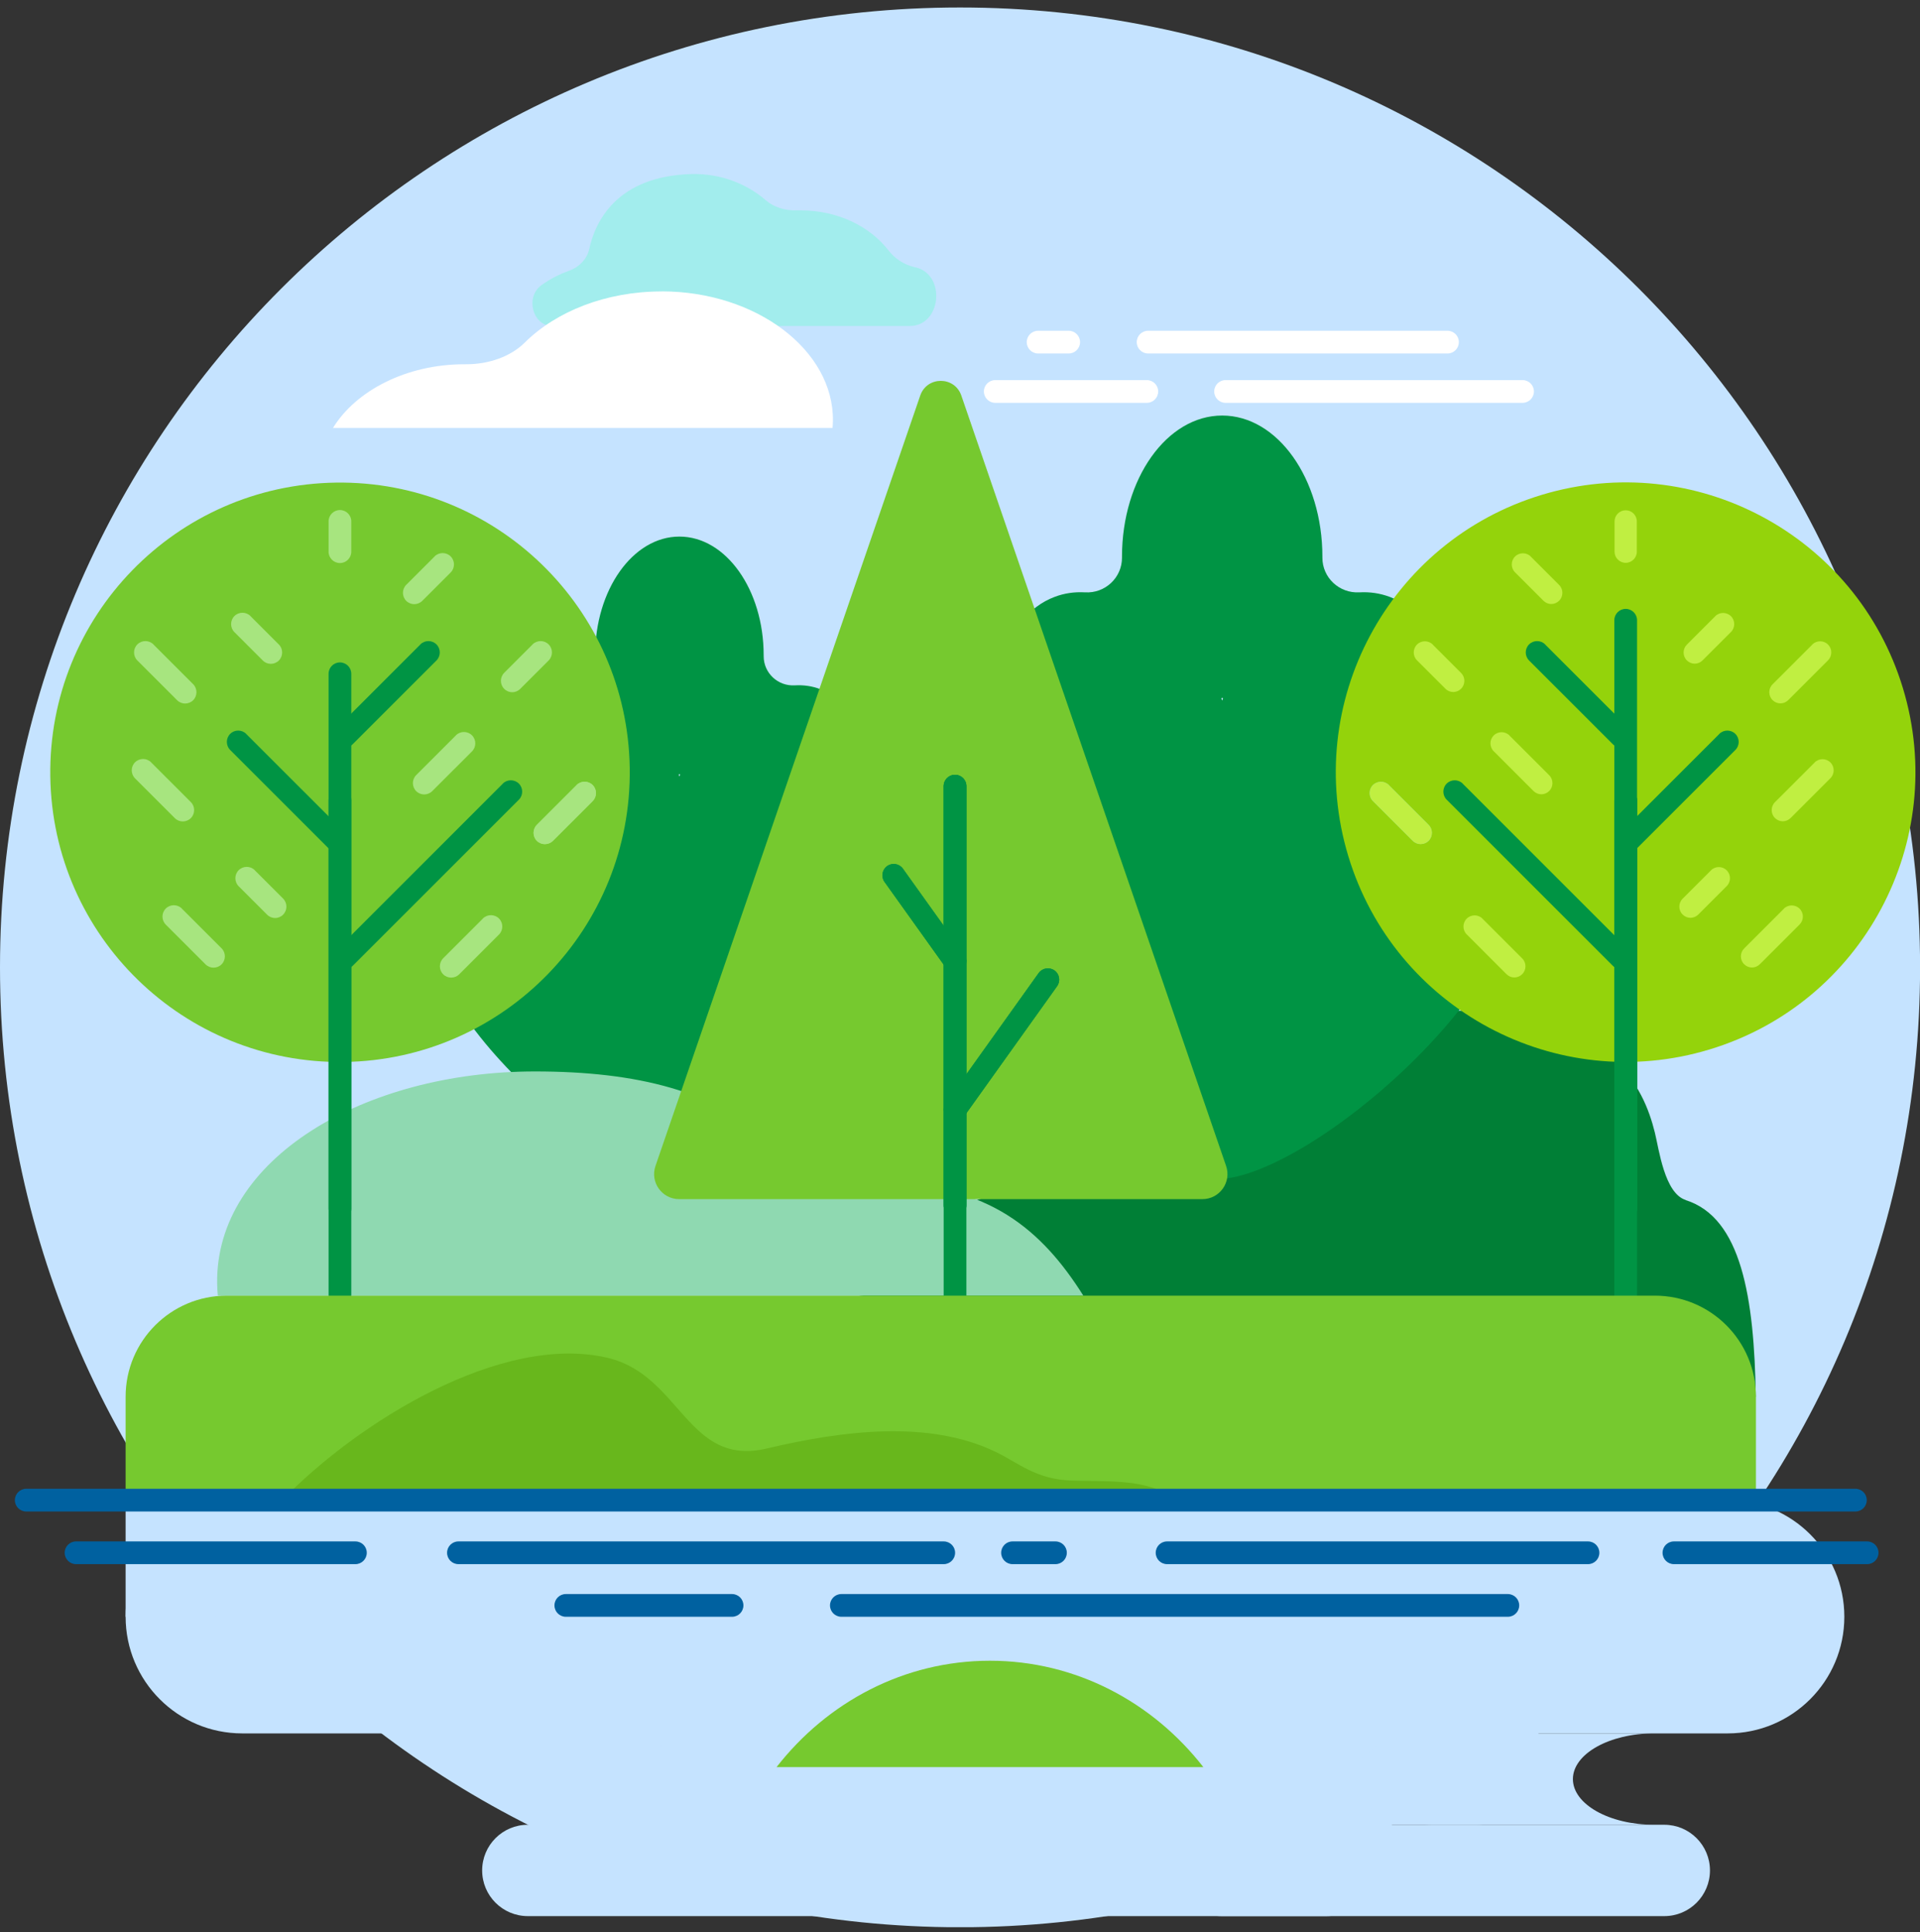
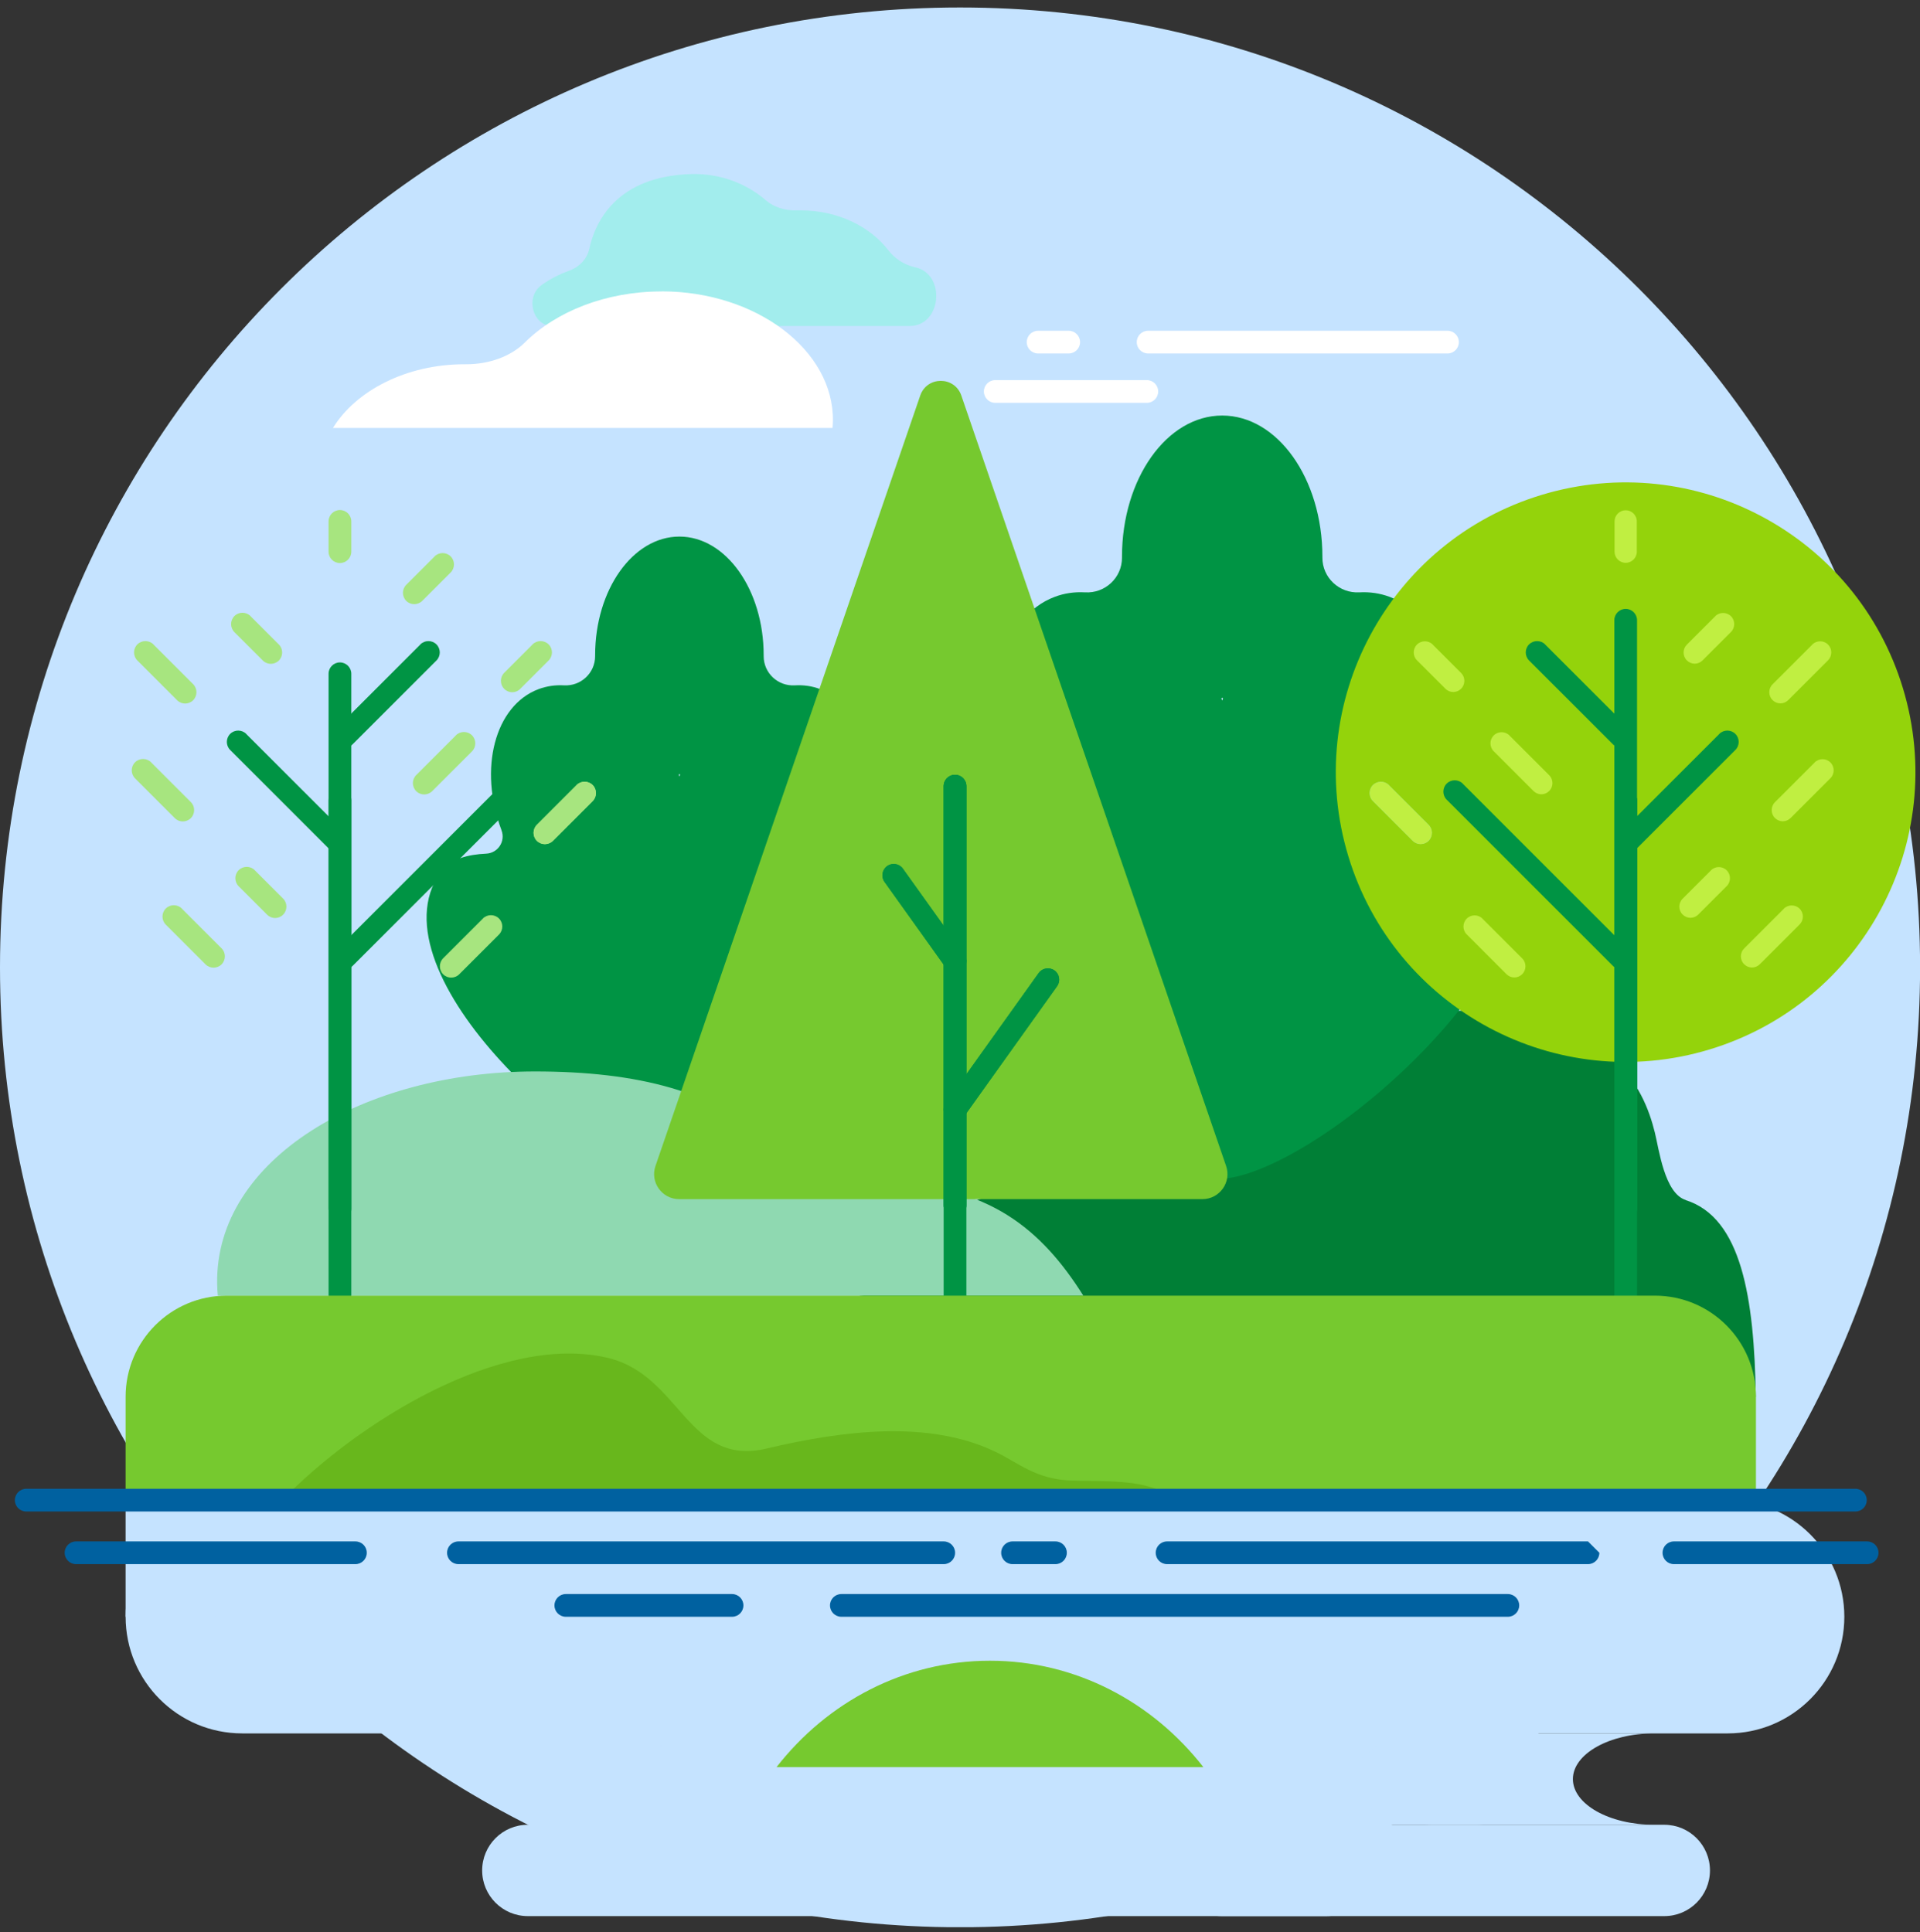
<svg xmlns="http://www.w3.org/2000/svg" width="154" height="155" viewBox="0 0 154 155" fill="none">
  <rect x="0" y="0" width="154" height="155" fill="#333333" stroke="none" />
  <g clip-path="url(#clip0_4035_1672)">
    <path d="M77.003 154.606C119.531 154.606 154.006 120.131 154.006 77.603C154.006 35.075 119.531 0.6 77.003 0.6C34.475 0.6 0 35.075 0 77.603C0 120.131 34.475 154.606 77.003 154.606Z" fill="#C5E3FF" />
    <path d="M116.102 26.534H92.087C91.584 26.534 91.176 26.942 91.176 27.445C91.176 27.949 91.584 28.357 92.087 28.357H116.102C116.606 28.357 117.013 27.949 117.013 27.445C117.013 26.942 116.606 26.534 116.102 26.534Z" fill="white" />
    <path d="M85.717 26.534H83.264C82.76 26.534 82.353 26.942 82.353 27.445C82.353 27.949 82.76 28.357 83.264 28.357H85.717C86.221 28.357 86.629 27.949 86.629 27.445C86.629 26.942 86.221 26.534 85.717 26.534Z" fill="white" />
-     <path d="M122.123 30.492H98.3C97.796 30.492 97.389 30.9 97.389 31.404C97.389 31.908 97.796 32.316 98.3 32.316H122.123C122.627 32.316 123.034 31.908 123.034 31.404C123.034 30.9 122.627 30.492 122.123 30.492Z" fill="white" />
    <path d="M91.985 30.492H79.828C79.324 30.492 78.916 30.9 78.916 31.404C78.916 31.908 79.324 32.316 79.828 32.316H91.985C92.489 32.316 92.896 31.908 92.896 31.404C92.896 30.9 92.489 30.492 91.985 30.492Z" fill="white" />
    <path d="M73.452 21.454C73.452 21.454 73.398 21.442 73.368 21.436C72.486 21.226 71.755 20.728 71.257 20.08C69.763 18.149 67.178 16.878 64.24 16.878C64.132 16.878 64.024 16.878 63.922 16.878C62.986 16.907 62.075 16.632 61.427 16.068C59.909 14.748 57.792 13.903 55.459 13.963C49.372 14.131 47.71 17.897 47.261 19.978C47.093 20.758 46.481 21.418 45.617 21.73C44.813 22.017 44.07 22.413 43.416 22.887C42.103 23.847 42.732 26.15 44.298 26.15H72.978C75.497 26.15 75.911 22.059 73.452 21.448V21.454Z" fill="#A2EDED" />
    <path d="M53.066 23.379C48.58 23.379 44.598 24.992 42.091 27.481C40.975 28.591 39.218 29.233 37.359 29.221C37.323 29.221 37.281 29.221 37.245 29.221C32.597 29.221 28.542 31.338 26.707 34.331H66.777C66.795 34.145 66.801 33.959 66.807 33.767C66.885 28.093 60.653 23.373 53.072 23.373L53.066 23.379Z" fill="white" />
    <path d="M135.215 96.267C133.506 95.734 133.068 92.201 132.732 90.852C131.839 87.241 129.242 81.37 117.193 81.082C112.569 80.968 106.931 84.158 103.92 86.449C102.631 87.427 100.825 87.907 98.978 87.853C98.768 87.853 98.558 87.847 98.348 87.847C92.537 87.847 87.427 90.06 84.464 93.407C83.474 94.522 82.023 95.392 80.284 95.758C74.88 96.885 70.597 99.986 68.954 103.944L140.829 112.053C140.709 104.094 139.672 97.677 135.203 96.273L135.215 96.267Z" fill="#007F36" />
    <path d="M138.574 120.342H19.432C14.265 120.342 10.076 124.531 10.076 129.698C10.076 134.865 14.265 139.054 19.432 139.054H138.574C143.742 139.054 147.931 134.865 147.931 129.698C147.931 124.531 143.742 120.342 138.574 120.342Z" fill="#C5E3FF" />
    <path d="M106.392 146.383H42.337C40.31 146.383 38.673 148.027 38.673 150.048C38.673 152.075 40.316 153.712 42.337 153.712H106.392C108.419 153.712 110.056 152.069 110.056 150.048C110.056 148.021 108.413 146.383 106.392 146.383Z" fill="#C5E3FF" />
    <path d="M133.488 146.383H97.989C95.962 146.383 94.324 148.027 94.324 150.048C94.324 152.075 95.968 153.712 97.989 153.712H133.488C135.516 153.712 137.153 152.069 137.153 150.048C137.153 148.021 135.51 146.383 133.488 146.383Z" fill="#C5E3FF" />
    <path d="M118.363 139.054H48.587C52.185 139.054 55.106 140.698 55.106 142.719C55.106 144.74 52.185 146.383 48.587 146.383H118.363C121.961 146.383 114.932 144.74 114.932 142.719C114.932 140.698 121.961 139.054 118.363 139.054Z" fill="#C5E3FF" />
    <path d="M132.679 139.054H114.992C111.393 139.054 108.473 140.698 108.473 142.719C108.473 144.74 111.393 146.383 114.992 146.383H132.679C129.08 146.383 126.16 144.74 126.16 142.719C126.16 140.698 129.08 139.054 132.679 139.054Z" fill="#C5E3FF" />
    <path d="M10.076 129.698H17.291L19.888 120.336L10.076 120.342V129.698Z" fill="#C5E3FF" />
    <path d="M69.998 68.481C69.056 68.439 68.432 67.491 68.762 66.609C68.762 66.603 68.762 66.591 68.768 66.585C70.621 61.661 69.296 56.605 65.799 55.286C65.139 55.034 64.444 54.938 63.748 54.98C62.393 55.058 61.247 53.99 61.253 52.629C61.253 52.611 61.253 52.587 61.253 52.569C61.253 47.309 58.224 43.045 54.494 43.045C50.763 43.045 47.734 47.309 47.734 52.569C47.734 52.587 47.734 52.611 47.734 52.629C47.734 53.99 46.595 55.052 45.239 54.98C44.538 54.938 43.848 55.04 43.188 55.286C39.692 56.605 38.366 61.661 40.219 66.585C40.219 66.591 40.219 66.603 40.225 66.609C40.561 67.491 39.938 68.439 38.99 68.481C37.563 68.547 36.093 68.888 35.313 69.998C29.628 78.107 47.561 94.042 54.494 94.57C61.427 94.048 79.354 78.107 73.674 69.998C72.894 68.888 71.431 68.547 69.998 68.481ZM54.494 62.285C54.434 62.165 54.428 62.099 54.494 62.099C54.56 62.099 54.554 62.165 54.494 62.285Z" fill="#009444" />
    <path d="M116.455 63.563C115.333 63.509 114.59 62.387 114.991 61.338C114.991 61.332 114.997 61.32 115.003 61.314C117.211 55.46 115.627 49.45 111.477 47.885C110.691 47.591 109.87 47.471 109.036 47.519C107.423 47.609 106.061 46.344 106.067 44.73C106.067 44.706 106.067 44.682 106.067 44.658C106.067 38.403 102.469 33.335 98.03 33.335C93.592 33.335 89.993 38.403 89.993 44.658C89.993 44.682 89.993 44.706 89.993 44.73C89.999 46.344 88.638 47.615 87.025 47.519C86.191 47.471 85.369 47.585 84.584 47.885C80.433 49.45 78.85 55.466 81.057 61.314C81.057 61.32 81.063 61.332 81.069 61.338C81.465 62.387 80.727 63.515 79.606 63.563C77.908 63.641 76.163 64.049 75.24 65.368C68.48 75.006 89.796 93.953 98.036 94.57C106.277 93.947 127.586 75.006 120.833 65.368C119.91 64.049 118.164 63.641 116.467 63.563H116.455ZM98.03 56.198C97.958 56.054 97.952 55.976 98.03 55.976C98.108 55.976 98.102 56.054 98.03 56.198Z" fill="#009444" />
    <path d="M70.856 94.948C70.784 94.948 70.718 94.948 70.646 94.948C67.287 94.972 64.108 93.838 62.093 91.889C57.559 87.505 51.022 85.952 42.907 85.952C29.203 85.952 17.279 92.969 17.417 102.955C17.417 103.285 17.441 103.615 17.471 103.938H86.893C83.577 98.672 79.27 94.948 70.862 94.948H70.856Z" fill="#8FD9B1" />
    <path d="M77.105 31.727C76.565 30.162 74.352 30.162 73.812 31.727L52.575 93.533C52.125 94.84 53.097 96.195 54.476 96.195H96.441C97.821 96.195 98.792 94.84 98.343 93.533L77.105 31.727Z" fill="#76C92F" />
    <path d="M76.601 62.153C76.097 62.153 75.689 62.561 75.689 63.065V96.699C75.689 97.203 76.097 97.611 76.601 97.611C77.105 97.611 77.513 97.203 77.513 96.699V63.065C77.513 62.561 77.105 62.153 76.601 62.153Z" fill="#009444" />
    <path d="M72.426 69.686C72.132 69.278 71.563 69.182 71.155 69.476C70.747 69.77 70.651 70.34 70.945 70.748L75.863 77.627C76.043 77.879 76.319 78.011 76.607 78.011C76.793 78.011 76.973 77.957 77.135 77.843C77.542 77.549 77.638 76.979 77.344 76.571L72.426 69.692V69.686Z" fill="#009444" />
    <path d="M84.578 77.849C84.171 77.555 83.601 77.651 83.307 78.059L75.864 88.483C75.57 88.891 75.666 89.46 76.074 89.754C76.236 89.868 76.422 89.922 76.602 89.922C76.883 89.922 77.165 89.79 77.345 89.538L84.788 79.115C85.082 78.707 84.986 78.137 84.578 77.843V77.849Z" fill="#009444" />
    <path d="M76.601 62.153C76.097 62.153 75.689 62.561 75.689 63.065V96.699C75.689 97.203 76.097 97.611 76.601 97.611C77.105 97.611 77.513 97.203 77.513 96.699V63.065C77.513 62.561 77.105 62.153 76.601 62.153Z" fill="#009444" />
    <path d="M76.601 62.153C76.097 62.153 75.689 62.561 75.689 63.065V106.745C75.689 107.249 76.097 107.657 76.601 107.657C77.105 107.657 77.513 107.249 77.513 106.745V63.065C77.513 62.561 77.105 62.153 76.601 62.153Z" fill="#009444" />
    <path d="M72.426 69.686C72.132 69.278 71.563 69.182 71.155 69.476C70.747 69.77 70.651 70.34 70.945 70.748L75.863 77.627C76.043 77.879 76.319 78.011 76.607 78.011C76.793 78.011 76.973 77.957 77.135 77.843C77.542 77.549 77.638 76.979 77.344 76.571L72.426 69.692V69.686Z" fill="#009444" />
    <path d="M84.578 77.849C84.171 77.555 83.601 77.651 83.307 78.059L75.864 88.483C75.57 88.891 75.666 89.46 76.074 89.754C76.236 89.868 76.422 89.922 76.602 89.922C76.883 89.922 77.165 89.79 77.345 89.538L84.788 79.115C85.082 78.707 84.986 78.137 84.578 77.843V77.849Z" fill="#009444" />
    <path d="M137.124 84.187C149.409 80.466 156.351 67.492 152.631 55.207C148.91 42.923 135.935 35.98 123.651 39.701C111.367 43.422 104.424 56.396 108.145 68.681C111.865 80.965 124.84 87.907 137.124 84.187Z" fill="#94D30B" />
    <path d="M130.393 63.299C129.889 63.299 129.481 63.707 129.481 64.21V96.957C129.481 97.461 129.889 97.869 130.393 97.869C130.897 97.869 131.305 97.461 131.305 96.957V64.21C131.305 63.707 130.897 63.299 130.393 63.299Z" fill="#009444" />
    <path d="M130.393 63.299C129.889 63.299 129.481 63.707 129.481 64.21V96.957C129.481 97.461 129.889 97.869 130.393 97.869C130.897 97.869 131.305 97.461 131.305 96.957V64.21C131.305 63.707 130.897 63.299 130.393 63.299Z" fill="#009444" />
    <path d="M130.393 48.845C129.889 48.845 129.481 49.253 129.481 49.756V106.745C129.481 107.249 129.889 107.657 130.393 107.657C130.897 107.657 131.305 107.249 131.305 106.745V49.756C131.305 49.253 130.897 48.845 130.393 48.845Z" fill="#009444" />
    <path d="M143.084 72.895L139.894 76.086C139.546 76.433 139.546 77.003 139.894 77.351C140.068 77.525 140.296 77.615 140.523 77.615C140.751 77.615 140.979 77.525 141.153 77.351L144.344 74.16C144.692 73.813 144.692 73.243 144.344 72.895C143.996 72.547 143.426 72.547 143.078 72.895H143.084Z" fill="#C0EF41" />
    <path d="M130.394 40.934C129.902 40.934 129.5 41.336 129.5 41.828V44.257C129.5 44.748 129.902 45.15 130.394 45.15C130.885 45.15 131.287 44.748 131.287 44.257V41.828C131.287 41.336 130.885 40.934 130.394 40.934Z" fill="#C0EF41" />
    <path d="M145.364 51.706L142.173 54.896C141.825 55.244 141.825 55.814 142.173 56.162C142.347 56.336 142.575 56.426 142.803 56.426C143.031 56.426 143.259 56.336 143.432 56.162L146.623 52.971C146.971 52.623 146.971 52.053 146.623 51.706C146.275 51.358 145.706 51.358 145.358 51.706H145.364Z" fill="#C0EF41" />
    <path d="M145.555 61.164L142.364 64.354C142.017 64.702 142.017 65.272 142.364 65.62C142.538 65.794 142.766 65.884 142.994 65.884C143.222 65.884 143.45 65.794 143.624 65.62L146.815 62.429C147.162 62.081 147.162 61.512 146.815 61.164C146.467 60.816 145.897 60.816 145.549 61.164H145.555Z" fill="#C0EF41" />
    <path d="M118.908 73.693C118.56 73.345 117.991 73.345 117.643 73.693C117.295 74.041 117.295 74.61 117.643 74.958L120.833 78.149C121.007 78.323 121.235 78.413 121.463 78.413C121.691 78.413 121.919 78.323 122.093 78.149C122.441 77.801 122.441 77.231 122.093 76.883L118.902 73.693H118.908Z" fill="#C0EF41" />
    <path d="M111.405 62.975C111.052 62.621 110.47 62.621 110.116 62.975C109.762 63.329 109.762 63.911 110.116 64.265L113.307 67.455C113.487 67.635 113.721 67.719 113.948 67.719C114.176 67.719 114.416 67.629 114.59 67.455C114.944 67.101 114.944 66.52 114.59 66.166L111.399 62.975H111.405Z" fill="#A7E57F" />
    <path d="M111.394 62.987C111.046 62.639 110.476 62.639 110.128 62.987C109.78 63.335 109.78 63.905 110.128 64.252L113.319 67.443C113.493 67.617 113.721 67.707 113.949 67.707C114.176 67.707 114.404 67.617 114.578 67.443C114.926 67.095 114.926 66.525 114.578 66.178L111.388 62.987H111.394Z" fill="#C0EF41" />
-     <path d="M122.782 44.646C122.434 44.298 121.865 44.298 121.517 44.646C121.169 44.994 121.169 45.564 121.517 45.912L123.796 48.191C123.97 48.365 124.198 48.455 124.426 48.455C124.653 48.455 124.881 48.365 125.055 48.191C125.403 47.843 125.403 47.273 125.055 46.925L122.776 44.646H122.782Z" fill="#C0EF41" />
    <path d="M137.579 49.432L135.3 51.712C134.952 52.059 134.952 52.629 135.3 52.977C135.474 53.151 135.702 53.241 135.93 53.241C136.158 53.241 136.386 53.151 136.559 52.977L138.839 50.698C139.186 50.35 139.186 49.78 138.839 49.432C138.491 49.085 137.921 49.085 137.573 49.432H137.579Z" fill="#C0EF41" />
    <path d="M137.237 69.818L134.958 72.097C134.61 72.445 134.61 73.015 134.958 73.363C135.132 73.537 135.36 73.627 135.588 73.627C135.816 73.627 136.044 73.537 136.218 73.363L138.497 71.084C138.845 70.736 138.845 70.166 138.497 69.818C138.149 69.47 137.579 69.47 137.231 69.818H137.237Z" fill="#C0EF41" />
    <path d="M114.92 51.706C114.572 51.358 114.002 51.358 113.654 51.706C113.307 52.053 113.307 52.623 113.654 52.971L115.934 55.25C116.107 55.424 116.335 55.514 116.563 55.514C116.791 55.514 117.019 55.424 117.193 55.25C117.541 54.902 117.541 54.332 117.193 53.985L114.914 51.706H114.92Z" fill="#C0EF41" />
    <path d="M121.073 58.999C120.725 58.651 120.156 58.651 119.808 58.999C119.46 59.346 119.46 59.916 119.808 60.264L122.998 63.455C123.172 63.629 123.4 63.719 123.628 63.719C123.856 63.719 124.084 63.629 124.258 63.455C124.606 63.107 124.606 62.537 124.258 62.189L121.067 58.999H121.073Z" fill="#C0EF41" />
    <path d="M123.934 51.694C123.58 51.34 122.998 51.34 122.644 51.694C122.29 52.047 122.29 52.629 122.644 52.983L129.368 59.706C129.548 59.886 129.781 59.97 130.009 59.97C130.237 59.97 130.477 59.88 130.651 59.706C131.005 59.352 131.005 58.771 130.651 58.417L123.928 51.694H123.934Z" fill="#009444" />
    <path d="M137.909 58.873L129.824 66.957C129.47 67.311 129.47 67.893 129.824 68.247C130.004 68.427 130.238 68.511 130.466 68.511C130.694 68.511 130.934 68.421 131.107 68.247L139.192 60.162C139.546 59.808 139.546 59.226 139.192 58.873C138.838 58.519 138.257 58.519 137.903 58.873H137.909Z" fill="#009444" />
    <path d="M117.324 62.861C116.971 62.507 116.389 62.507 116.035 62.861C115.681 63.215 115.681 63.797 116.035 64.151L129.362 77.477C129.541 77.657 129.775 77.741 130.003 77.741C130.231 77.741 130.471 77.651 130.645 77.477C130.999 77.123 130.999 76.542 130.645 76.188L117.318 62.861H117.324Z" fill="#009444" />
-     <path d="M27.601 85.192C40.435 85.01 50.692 74.459 50.51 61.625C50.329 48.791 39.778 38.534 26.943 38.715C14.109 38.897 3.852 49.448 4.034 62.282C4.215 75.116 14.766 85.373 27.601 85.192Z" fill="#76C92F" />
    <path d="M27.265 63.299C26.761 63.299 26.354 63.707 26.354 64.21V96.957C26.354 97.461 26.761 97.869 27.265 97.869C27.769 97.869 28.177 97.461 28.177 96.957V64.21C28.177 63.707 27.769 63.299 27.265 63.299Z" fill="#009444" />
    <path d="M27.265 53.139C26.761 53.139 26.354 53.547 26.354 54.051V105.534C26.354 106.038 26.761 106.445 27.265 106.445C27.769 106.445 28.177 106.038 28.177 105.534V54.051C28.177 53.547 27.769 53.139 27.265 53.139Z" fill="#009444" />
    <path d="M14.586 72.883C14.232 72.529 13.65 72.529 13.297 72.883C12.943 73.237 12.943 73.819 13.297 74.173L16.487 77.363C16.667 77.543 16.901 77.627 17.129 77.627C17.357 77.627 17.597 77.537 17.771 77.363C18.125 77.009 18.125 76.428 17.771 76.074L14.58 72.883H14.586Z" fill="#A7E57F" />
    <path d="M27.265 40.916C26.761 40.916 26.354 41.324 26.354 41.827V44.256C26.354 44.76 26.761 45.168 27.265 45.168C27.769 45.168 28.177 44.76 28.177 44.256V41.827C28.177 41.324 27.769 40.916 27.265 40.916Z" fill="#A7E57F" />
    <path d="M12.307 51.694C11.953 51.34 11.371 51.34 11.017 51.694C10.664 52.047 10.664 52.629 11.017 52.983L14.208 56.174C14.388 56.354 14.622 56.438 14.85 56.438C15.078 56.438 15.318 56.348 15.492 56.174C15.845 55.82 15.845 55.238 15.492 54.884L12.301 51.694H12.307Z" fill="#A7E57F" />
    <path d="M12.121 61.152C11.767 60.798 11.186 60.798 10.832 61.152C10.478 61.505 10.478 62.087 10.832 62.441L14.023 65.632C14.202 65.812 14.436 65.896 14.664 65.896C14.892 65.896 15.132 65.806 15.306 65.632C15.66 65.278 15.66 64.696 15.306 64.342L12.115 61.152H12.121Z" fill="#A7E57F" />
    <path d="M38.738 73.681L35.548 76.871C35.194 77.225 35.194 77.807 35.548 78.161C35.727 78.341 35.962 78.425 36.189 78.425C36.417 78.425 36.657 78.335 36.831 78.161L40.022 74.97C40.376 74.616 40.376 74.034 40.022 73.681C39.668 73.327 39.086 73.327 38.732 73.681H38.738Z" fill="#A7E57F" />
    <path d="M46.253 62.975L43.062 66.166C42.708 66.52 42.708 67.101 43.062 67.455C43.242 67.635 43.476 67.719 43.704 67.719C43.932 67.719 44.172 67.629 44.346 67.455L47.536 64.265C47.89 63.911 47.89 63.329 47.536 62.975C47.183 62.621 46.601 62.621 46.247 62.975H46.253Z" fill="#A7E57F" />
    <path d="M46.253 62.975L43.062 66.166C42.708 66.52 42.708 67.101 43.062 67.455C43.242 67.635 43.476 67.719 43.704 67.719C43.932 67.719 44.172 67.629 44.346 67.455L47.536 64.265C47.89 63.911 47.89 63.329 47.536 62.975C47.183 62.621 46.601 62.621 46.247 62.975H46.253Z" fill="#A7E57F" />
    <path d="M34.864 44.634L32.585 46.913C32.231 47.267 32.231 47.849 32.585 48.203C32.765 48.383 32.999 48.467 33.227 48.467C33.454 48.467 33.694 48.377 33.868 48.203L36.147 45.924C36.501 45.57 36.501 44.988 36.147 44.634C35.793 44.28 35.212 44.28 34.858 44.634H34.864Z" fill="#A7E57F" />
    <path d="M20.092 49.42C19.738 49.067 19.156 49.067 18.802 49.42C18.449 49.774 18.449 50.356 18.802 50.71L21.082 52.989C21.262 53.169 21.495 53.253 21.723 53.253C21.951 53.253 22.191 53.163 22.365 52.989C22.719 52.635 22.719 52.053 22.365 51.7L20.086 49.42H20.092Z" fill="#A7E57F" />
    <path d="M20.434 69.806C20.08 69.452 19.498 69.452 19.144 69.806C18.79 70.16 18.79 70.742 19.144 71.096L21.423 73.375C21.603 73.555 21.837 73.645 22.065 73.645C22.293 73.645 22.533 73.555 22.707 73.375C23.061 73.021 23.061 72.439 22.707 72.085L20.428 69.806H20.434Z" fill="#A7E57F" />
    <path d="M42.721 51.694L40.442 53.973C40.088 54.327 40.088 54.908 40.442 55.262C40.622 55.442 40.856 55.532 41.084 55.532C41.312 55.532 41.552 55.442 41.726 55.262L44.005 52.983C44.359 52.629 44.359 52.047 44.005 51.694C43.651 51.34 43.069 51.34 42.715 51.694H42.721Z" fill="#A7E57F" />
    <path d="M36.573 58.987L33.383 62.177C33.029 62.531 33.029 63.113 33.383 63.467C33.562 63.647 33.796 63.731 34.024 63.731C34.252 63.731 34.492 63.641 34.666 63.467L37.857 60.276C38.211 59.922 38.211 59.34 37.857 58.987C37.503 58.633 36.921 58.633 36.567 58.987H36.573Z" fill="#A7E57F" />
    <path d="M33.724 51.694L27.001 58.417C26.647 58.771 26.647 59.352 27.001 59.706C27.181 59.886 27.415 59.97 27.642 59.97C27.87 59.97 28.11 59.88 28.284 59.706L35.008 52.983C35.361 52.629 35.361 52.047 35.008 51.694C34.654 51.34 34.072 51.34 33.718 51.694H33.724Z" fill="#009444" />
    <path d="M19.75 58.873C19.396 58.519 18.815 58.519 18.461 58.873C18.107 59.226 18.107 59.808 18.461 60.162L26.546 68.247C26.725 68.427 26.959 68.511 27.187 68.511C27.415 68.511 27.655 68.421 27.829 68.247C28.183 67.893 28.183 67.311 27.829 66.957L19.744 58.873H19.75Z" fill="#009444" />
    <path d="M40.334 62.861L27.008 76.188C26.654 76.542 26.654 77.123 27.008 77.477C27.188 77.657 27.421 77.741 27.649 77.741C27.877 77.741 28.117 77.651 28.291 77.477L41.618 64.151C41.972 63.797 41.972 63.215 41.618 62.861C41.264 62.507 40.682 62.507 40.328 62.861H40.334Z" fill="#009444" />
    <path d="M79.402 133.225C72.505 133.225 66.346 136.547 62.285 141.759H96.519C92.459 136.547 86.299 133.225 79.402 133.225Z" fill="#76C92F" />
    <path d="M149.76 123.653H134.262C133.758 123.653 133.351 124.06 133.351 124.564C133.351 125.068 133.758 125.476 134.262 125.476H149.76C150.264 125.476 150.672 125.068 150.672 124.564C150.672 124.06 150.264 123.653 149.76 123.653Z" fill="#0061A0" />
-     <path d="M127.37 123.653H93.61C93.106 123.653 92.698 124.06 92.698 124.564C92.698 125.068 93.106 125.476 93.61 125.476H127.37C127.874 125.476 128.282 125.068 128.282 124.564C128.282 124.06 127.874 123.653 127.37 123.653Z" fill="#0061A0" />
+     <path d="M127.37 123.653H93.61C93.106 123.653 92.698 124.06 92.698 124.564C92.698 125.068 93.106 125.476 93.61 125.476H127.37C127.874 125.476 128.282 125.068 128.282 124.564Z" fill="#0061A0" />
    <path d="M84.656 123.653H81.213C80.71 123.653 80.302 124.06 80.302 124.564C80.302 125.068 80.71 125.476 81.213 125.476H84.656C85.16 125.476 85.568 125.068 85.568 124.564C85.568 124.06 85.16 123.653 84.656 123.653Z" fill="#0061A0" />
    <path d="M75.695 123.653H36.771C36.267 123.653 35.859 124.06 35.859 124.564C35.859 125.068 36.267 125.476 36.771 125.476H75.695C76.199 125.476 76.607 125.068 76.607 124.564C76.607 124.06 76.199 123.653 75.695 123.653Z" fill="#0061A0" />
    <path d="M28.506 123.653H6.099C5.595 123.653 5.188 124.06 5.188 124.564C5.188 125.068 5.595 125.476 6.099 125.476H28.506C29.01 125.476 29.418 125.068 29.418 124.564C29.418 124.06 29.01 123.653 28.506 123.653Z" fill="#0061A0" />
    <path d="M120.941 127.875H67.485C66.981 127.875 66.573 128.283 66.573 128.786C66.573 129.29 66.981 129.698 67.485 129.698H120.941C121.445 129.698 121.853 129.29 121.853 128.786C121.853 128.283 121.445 127.875 120.941 127.875Z" fill="#0061A0" />
    <path d="M58.716 127.875H45.383C44.88 127.875 44.472 128.283 44.472 128.786C44.472 129.29 44.88 129.698 45.383 129.698H58.716C59.22 129.698 59.628 129.29 59.628 128.786C59.628 128.283 59.22 127.875 58.716 127.875Z" fill="#0061A0" />
    <path d="M132.733 103.938H18.185C13.705 103.938 10.076 107.567 10.076 112.047V120.342H140.842V112.047C140.842 107.567 137.213 103.938 132.733 103.938Z" fill="#76C92F" />
    <path d="M79.786 116.438C74.502 113.919 67.719 114.728 61.511 116.198C55.112 117.715 54.626 110.308 48.73 108.923C40.172 106.913 28.62 114.158 22.641 120.342H94.204C92.345 118.621 88.992 118.861 85.999 118.771C83.066 118.687 81.705 117.349 79.786 116.432V116.438Z" fill="#68B71C" />
    <path d="M148.812 119.43H2.105C1.601 119.43 1.193 119.838 1.193 120.342C1.193 120.846 1.601 121.253 2.105 121.253H148.818C149.322 121.253 149.73 120.846 149.73 120.342C149.73 119.838 149.322 119.43 148.818 119.43H148.812Z" fill="#0061A0" />
  </g>
  <defs>
    <clipPath id="clip0_4035_1672">
      <rect width="154" height="154" fill="white" transform="translate(0 0.6)" />
    </clipPath>
  </defs>
</svg>